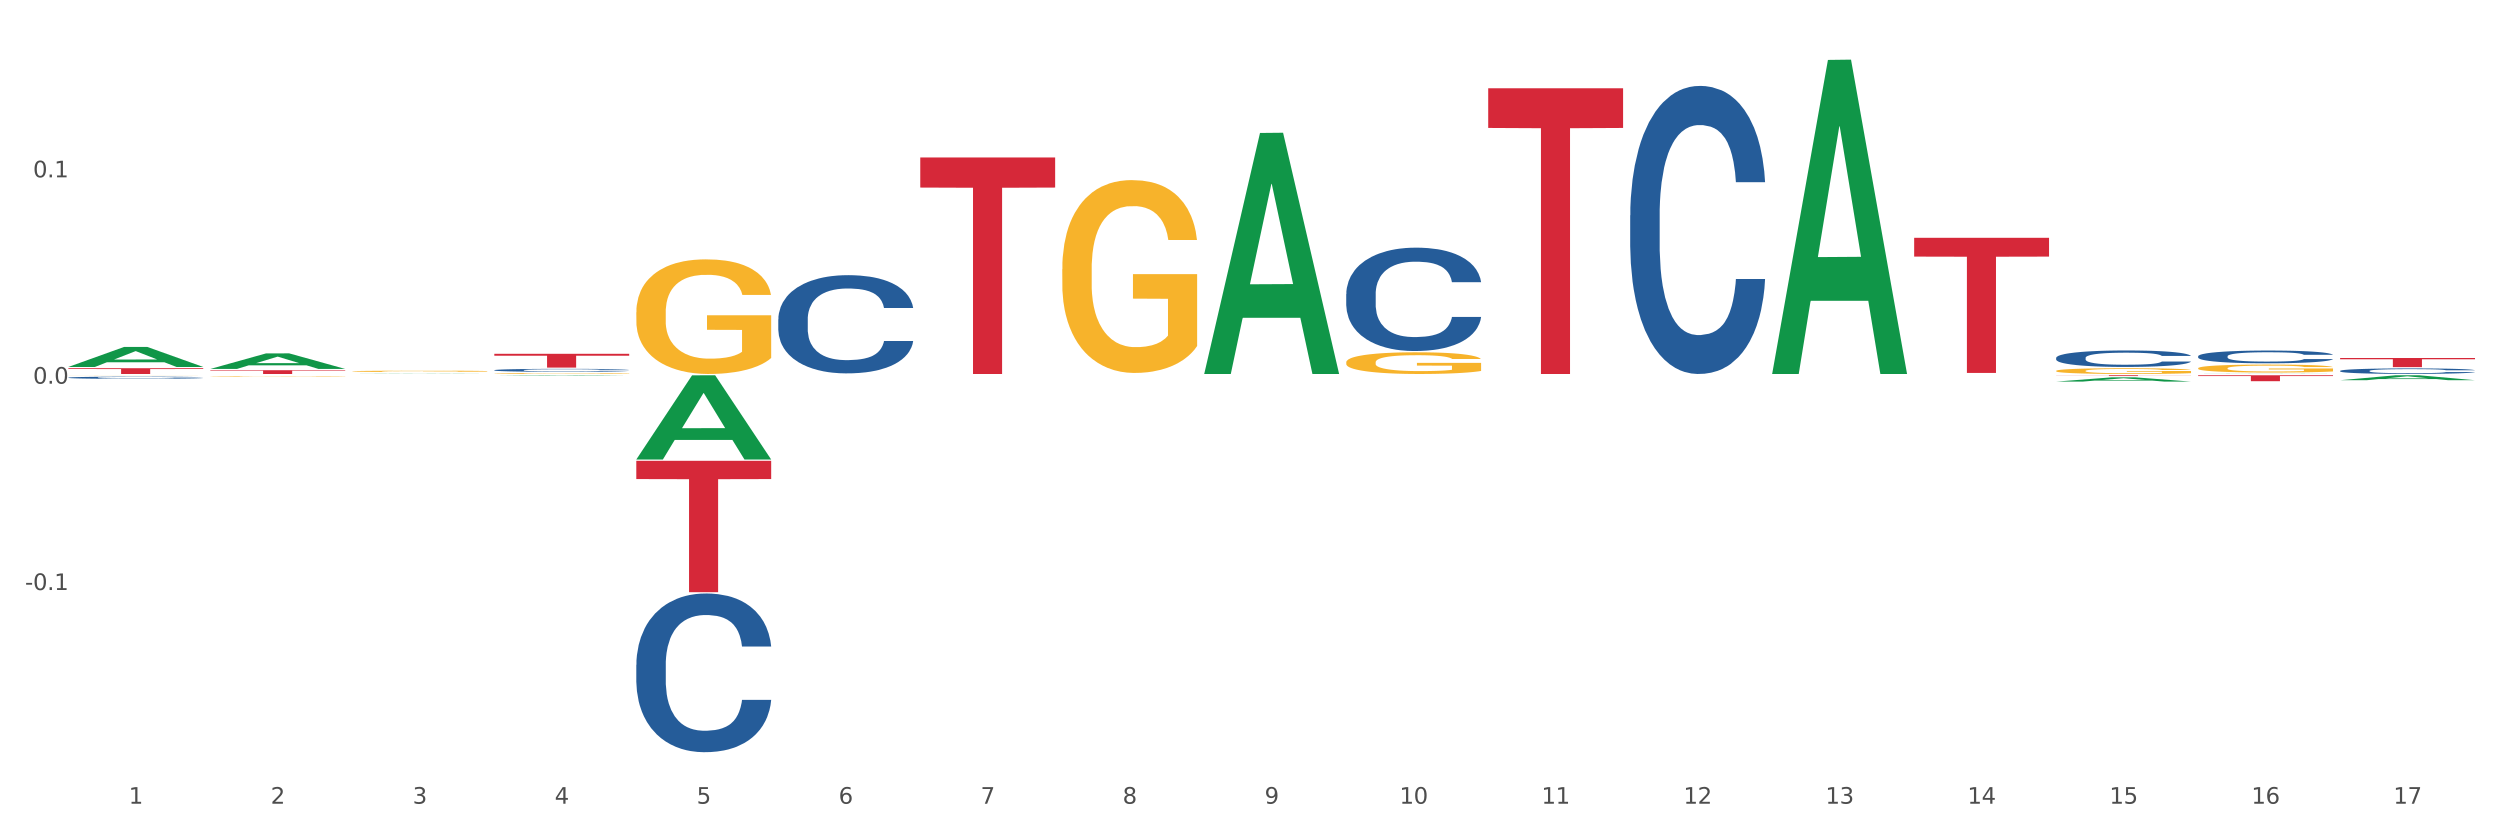
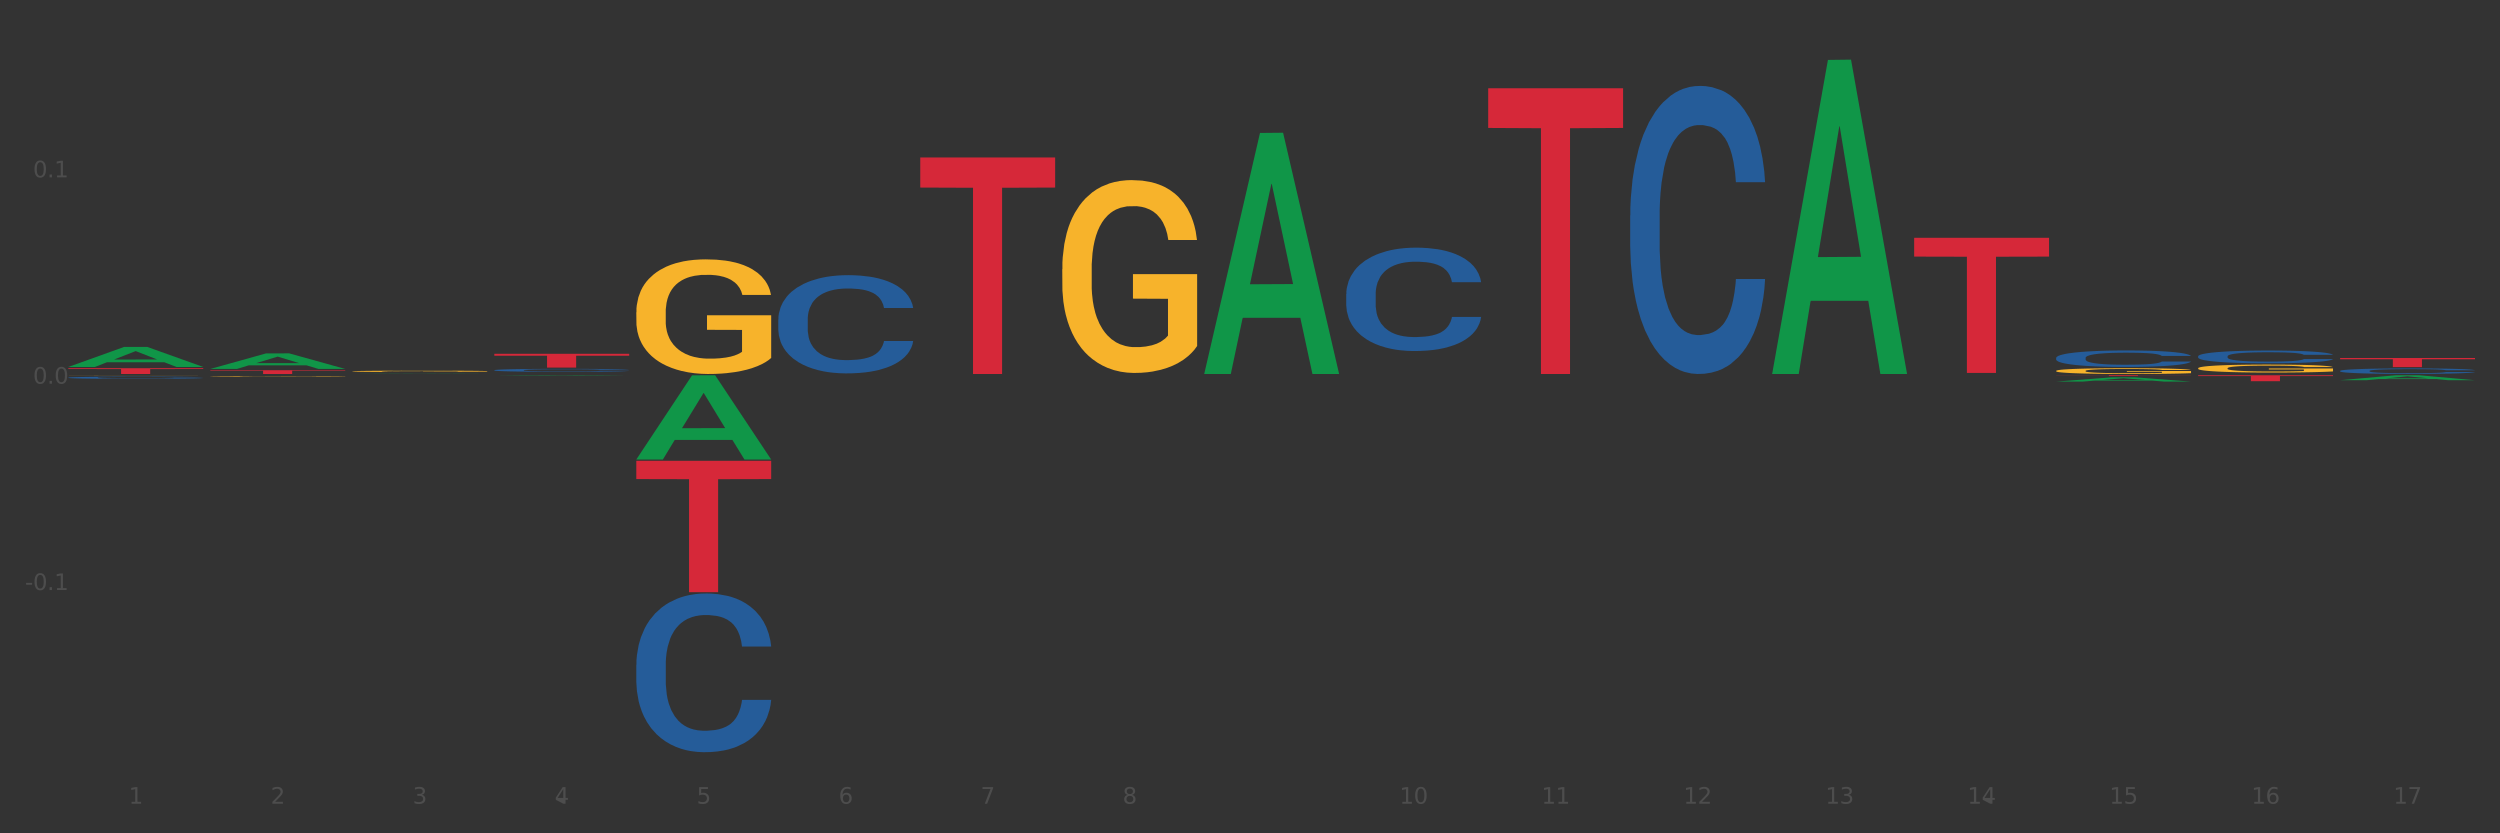
<svg xmlns="http://www.w3.org/2000/svg" xmlns:xlink="http://www.w3.org/1999/xlink" width="1080pt" height="360pt" viewBox="0 0 1080 360" version="1.1">
  <rect x="0" y="0" width="1080" height="360" fill="#333333" stroke="none" />
  <defs>
    <style type="text/css">*{stroke-linejoin: round; stroke-linecap: butt}</style>
  </defs>
  <g id="figure_1">
    <g id="patch_1">
-       <path d="M 0 360  L 1080 360  L 1080 0  L 0 0  z " style="fill: #ffffff; stroke: #ffffff; stroke-linejoin: miter" />
-     </g>
+       </g>
    <g id="axes_1">
      <g id="matplotlib.axis_1">
        <g id="xtick_1">
          <g id="text_1">
            <g style="fill: #4d4d4d" transform="translate(55.612 347.204) scale(0.096 -0.096)">
              <defs>
                <path id="DejaVuSans-31" d="M 794 531  L 1825 531  L 1825 4091  L 703 3866  L 703 4441  L 1819 4666  L 2450 4666  L 2450 531  L 3481 531  L 3481 0  L 794 0  L 794 531  z " transform="scale(0.016)" />
              </defs>
              <use xlink:href="#DejaVuSans-31" />
            </g>
          </g>
        </g>
        <g id="xtick_2">
          <g id="text_2">
            <g style="fill: #4d4d4d" transform="translate(116.949 347.204) scale(0.096 -0.096)">
              <defs>
                <path id="DejaVuSans-32" d="M 1228 531  L 3431 531  L 3431 0  L 469 0  L 469 531  Q 828 903 1448 1529  Q 2069 2156 2228 2338  Q 2531 2678 2651 2914  Q 2772 3150 2772 3378  Q 2772 3750 2511 3984  Q 2250 4219 1831 4219  Q 1534 4219 1204 4116  Q 875 4013 500 3803  L 500 4441  Q 881 4594 1212 4672  Q 1544 4750 1819 4750  Q 2544 4750 2975 4387  Q 3406 4025 3406 3419  Q 3406 3131 3298 2873  Q 3191 2616 2906 2266  Q 2828 2175 2409 1742  Q 1991 1309 1228 531  z " transform="scale(0.016)" />
              </defs>
              <use xlink:href="#DejaVuSans-32" />
            </g>
          </g>
        </g>
        <g id="xtick_3">
          <g id="text_3">
            <g style="fill: #4d4d4d" transform="translate(178.287 347.204) scale(0.096 -0.096)">
              <defs>
                <path id="DejaVuSans-33" d="M 2597 2516  Q 3050 2419 3304 2112  Q 3559 1806 3559 1356  Q 3559 666 3084 287  Q 2609 -91 1734 -91  Q 1441 -91 1130 -33  Q 819 25 488 141  L 488 750  Q 750 597 1062 519  Q 1375 441 1716 441  Q 2309 441 2620 675  Q 2931 909 2931 1356  Q 2931 1769 2642 2001  Q 2353 2234 1838 2234  L 1294 2234  L 1294 2753  L 1863 2753  Q 2328 2753 2575 2939  Q 2822 3125 2822 3475  Q 2822 3834 2567 4026  Q 2313 4219 1838 4219  Q 1578 4219 1281 4162  Q 984 4106 628 3988  L 628 4550  Q 988 4650 1302 4700  Q 1616 4750 1894 4750  Q 2613 4750 3031 4423  Q 3450 4097 3450 3541  Q 3450 3153 3228 2886  Q 3006 2619 2597 2516  z " transform="scale(0.016)" />
              </defs>
              <use xlink:href="#DejaVuSans-33" />
            </g>
          </g>
        </g>
        <g id="xtick_4">
          <g id="text_4">
            <g style="fill: #4d4d4d" transform="translate(239.624 347.204) scale(0.096 -0.096)">
              <defs>
-                 <path id="DejaVuSans-34" d="M 2419 4116  L 825 1625  L 2419 1625  L 2419 4116  z M 2253 4666  L 3047 4666  L 3047 1625  L 3713 1625  L 3713 1100  L 3047 1100  L 3047 0  L 2419 0  L 2419 1100  L 313 1100  L 313 1709  L 2253 4666  z " transform="scale(0.016)" />
+                 <path id="DejaVuSans-34" d="M 2419 4116  L 825 1625  L 2419 1625  L 2419 4116  z M 2253 4666  L 3047 4666  L 3047 1625  L 3713 1625  L 3713 1100  L 3047 1100  L 3047 0  L 2419 0  L 313 1100  L 313 1709  L 2253 4666  z " transform="scale(0.016)" />
              </defs>
              <use xlink:href="#DejaVuSans-34" />
            </g>
          </g>
        </g>
        <g id="xtick_5">
          <g id="text_5">
            <g style="fill: #4d4d4d" transform="translate(300.962 347.204) scale(0.096 -0.096)">
              <defs>
                <path id="DejaVuSans-35" d="M 691 4666  L 3169 4666  L 3169 4134  L 1269 4134  L 1269 2991  Q 1406 3038 1543 3061  Q 1681 3084 1819 3084  Q 2600 3084 3056 2656  Q 3513 2228 3513 1497  Q 3513 744 3044 326  Q 2575 -91 1722 -91  Q 1428 -91 1123 -41  Q 819 9 494 109  L 494 744  Q 775 591 1075 516  Q 1375 441 1709 441  Q 2250 441 2565 725  Q 2881 1009 2881 1497  Q 2881 1984 2565 2268  Q 2250 2553 1709 2553  Q 1456 2553 1204 2497  Q 953 2441 691 2322  L 691 4666  z " transform="scale(0.016)" />
              </defs>
              <use xlink:href="#DejaVuSans-35" />
            </g>
          </g>
        </g>
        <g id="xtick_6">
          <g id="text_6">
            <g style="fill: #4d4d4d" transform="translate(362.299 347.204) scale(0.096 -0.096)">
              <defs>
                <path id="DejaVuSans-36" d="M 2113 2584  Q 1688 2584 1439 2293  Q 1191 2003 1191 1497  Q 1191 994 1439 701  Q 1688 409 2113 409  Q 2538 409 2786 701  Q 3034 994 3034 1497  Q 3034 2003 2786 2293  Q 2538 2584 2113 2584  z M 3366 4563  L 3366 3988  Q 3128 4100 2886 4159  Q 2644 4219 2406 4219  Q 1781 4219 1451 3797  Q 1122 3375 1075 2522  Q 1259 2794 1537 2939  Q 1816 3084 2150 3084  Q 2853 3084 3261 2657  Q 3669 2231 3669 1497  Q 3669 778 3244 343  Q 2819 -91 2113 -91  Q 1303 -91 875 529  Q 447 1150 447 2328  Q 447 3434 972 4092  Q 1497 4750 2381 4750  Q 2619 4750 2861 4703  Q 3103 4656 3366 4563  z " transform="scale(0.016)" />
              </defs>
              <use xlink:href="#DejaVuSans-36" />
            </g>
          </g>
        </g>
        <g id="xtick_7">
          <g id="text_7">
            <g style="fill: #4d4d4d" transform="translate(423.636 347.204) scale(0.096 -0.096)">
              <defs>
                <path id="DejaVuSans-37" d="M 525 4666  L 3525 4666  L 3525 4397  L 1831 0  L 1172 0  L 2766 4134  L 525 4134  L 525 4666  z " transform="scale(0.016)" />
              </defs>
              <use xlink:href="#DejaVuSans-37" />
            </g>
          </g>
        </g>
        <g id="xtick_8">
          <g id="text_8">
            <g style="fill: #4d4d4d" transform="translate(484.974 347.204) scale(0.096 -0.096)">
              <defs>
                <path id="DejaVuSans-38" d="M 2034 2216  Q 1584 2216 1326 1975  Q 1069 1734 1069 1313  Q 1069 891 1326 650  Q 1584 409 2034 409  Q 2484 409 2743 651  Q 3003 894 3003 1313  Q 3003 1734 2745 1975  Q 2488 2216 2034 2216  z M 1403 2484  Q 997 2584 770 2862  Q 544 3141 544 3541  Q 544 4100 942 4425  Q 1341 4750 2034 4750  Q 2731 4750 3128 4425  Q 3525 4100 3525 3541  Q 3525 3141 3298 2862  Q 3072 2584 2669 2484  Q 3125 2378 3379 2068  Q 3634 1759 3634 1313  Q 3634 634 3220 271  Q 2806 -91 2034 -91  Q 1263 -91 848 271  Q 434 634 434 1313  Q 434 1759 690 2068  Q 947 2378 1403 2484  z M 1172 3481  Q 1172 3119 1398 2916  Q 1625 2713 2034 2713  Q 2441 2713 2670 2916  Q 2900 3119 2900 3481  Q 2900 3844 2670 4047  Q 2441 4250 2034 4250  Q 1625 4250 1398 4047  Q 1172 3844 1172 3481  z " transform="scale(0.016)" />
              </defs>
              <use xlink:href="#DejaVuSans-38" />
            </g>
          </g>
        </g>
        <g id="xtick_9">
          <g id="text_9">
            <g style="fill: #4d4d4d" transform="translate(546.311 347.204) scale(0.096 -0.096)">
              <defs>
-                 <path id="DejaVuSans-39" d="M 703 97  L 703 672  Q 941 559 1184 500  Q 1428 441 1663 441  Q 2288 441 2617 861  Q 2947 1281 2994 2138  Q 2813 1869 2534 1725  Q 2256 1581 1919 1581  Q 1219 1581 811 2004  Q 403 2428 403 3163  Q 403 3881 828 4315  Q 1253 4750 1959 4750  Q 2769 4750 3195 4129  Q 3622 3509 3622 2328  Q 3622 1225 3098 567  Q 2575 -91 1691 -91  Q 1453 -91 1209 -44  Q 966 3 703 97  z M 1959 2075  Q 2384 2075 2632 2365  Q 2881 2656 2881 3163  Q 2881 3666 2632 3958  Q 2384 4250 1959 4250  Q 1534 4250 1286 3958  Q 1038 3666 1038 3163  Q 1038 2656 1286 2365  Q 1534 2075 1959 2075  z " transform="scale(0.016)" />
-               </defs>
+                 </defs>
              <use xlink:href="#DejaVuSans-39" />
            </g>
          </g>
        </g>
        <g id="xtick_10">
          <g id="text_10">
            <g style="fill: #4d4d4d" transform="translate(604.595 347.204) scale(0.096 -0.096)">
              <defs>
                <path id="DejaVuSans-30" d="M 2034 4250  Q 1547 4250 1301 3770  Q 1056 3291 1056 2328  Q 1056 1369 1301 889  Q 1547 409 2034 409  Q 2525 409 2770 889  Q 3016 1369 3016 2328  Q 3016 3291 2770 3770  Q 2525 4250 2034 4250  z M 2034 4750  Q 2819 4750 3233 4129  Q 3647 3509 3647 2328  Q 3647 1150 3233 529  Q 2819 -91 2034 -91  Q 1250 -91 836 529  Q 422 1150 422 2328  Q 422 3509 836 4129  Q 1250 4750 2034 4750  z " transform="scale(0.016)" />
              </defs>
              <use xlink:href="#DejaVuSans-31" />
              <use xlink:href="#DejaVuSans-30" transform="translate(63.623 0)" />
            </g>
          </g>
        </g>
        <g id="xtick_11">
          <g id="text_11">
            <g style="fill: #4d4d4d" transform="translate(665.932 347.204) scale(0.096 -0.096)">
              <use xlink:href="#DejaVuSans-31" />
              <use xlink:href="#DejaVuSans-31" transform="translate(63.623 0)" />
            </g>
          </g>
        </g>
        <g id="xtick_12">
          <g id="text_12">
            <g style="fill: #4d4d4d" transform="translate(727.27 347.204) scale(0.096 -0.096)">
              <use xlink:href="#DejaVuSans-31" />
              <use xlink:href="#DejaVuSans-32" transform="translate(63.623 0)" />
            </g>
          </g>
        </g>
        <g id="xtick_13">
          <g id="text_13">
            <g style="fill: #4d4d4d" transform="translate(788.607 347.204) scale(0.096 -0.096)">
              <use xlink:href="#DejaVuSans-31" />
              <use xlink:href="#DejaVuSans-33" transform="translate(63.623 0)" />
            </g>
          </g>
        </g>
        <g id="xtick_14">
          <g id="text_14">
            <g style="fill: #4d4d4d" transform="translate(849.944 347.204) scale(0.096 -0.096)">
              <use xlink:href="#DejaVuSans-31" />
              <use xlink:href="#DejaVuSans-34" transform="translate(63.623 0)" />
            </g>
          </g>
        </g>
        <g id="xtick_15">
          <g id="text_15">
            <g style="fill: #4d4d4d" transform="translate(911.282 347.204) scale(0.096 -0.096)">
              <use xlink:href="#DejaVuSans-31" />
              <use xlink:href="#DejaVuSans-35" transform="translate(63.623 0)" />
            </g>
          </g>
        </g>
        <g id="xtick_16">
          <g id="text_16">
            <g style="fill: #4d4d4d" transform="translate(972.619 347.204) scale(0.096 -0.096)">
              <use xlink:href="#DejaVuSans-31" />
              <use xlink:href="#DejaVuSans-36" transform="translate(63.623 0)" />
            </g>
          </g>
        </g>
        <g id="xtick_17">
          <g id="text_17">
            <g style="fill: #4d4d4d" transform="translate(1033.957 347.204) scale(0.096 -0.096)">
              <use xlink:href="#DejaVuSans-31" />
              <use xlink:href="#DejaVuSans-37" transform="translate(63.623 0)" />
            </g>
          </g>
        </g>
        <g id="xtick_18" />
        <g id="xtick_19" />
        <g id="xtick_20" />
        <g id="xtick_21" />
        <g id="xtick_22" />
        <g id="xtick_23" />
        <g id="xtick_24" />
        <g id="xtick_25" />
        <g id="xtick_26" />
        <g id="xtick_27" />
        <g id="xtick_28" />
        <g id="xtick_29" />
        <g id="xtick_30" />
        <g id="xtick_31" />
        <g id="xtick_32" />
        <g id="xtick_33" />
      </g>
      <g id="matplotlib.axis_2">
        <g id="ytick_1">
          <g id="text_18">
            <g style="fill: #4d4d4d" transform="translate(10.8 254.892) scale(0.096 -0.096)">
              <defs>
                <path id="DejaVuSans-2d" d="M 313 2009  L 1997 2009  L 1997 1497  L 313 1497  L 313 2009  z " transform="scale(0.016)" />
                <path id="DejaVuSans-2e" d="M 684 794  L 1344 794  L 1344 0  L 684 0  L 684 794  z " transform="scale(0.016)" />
              </defs>
              <use xlink:href="#DejaVuSans-2d" />
              <use xlink:href="#DejaVuSans-30" transform="translate(36.084 0)" />
              <use xlink:href="#DejaVuSans-2e" transform="translate(99.707 0)" />
              <use xlink:href="#DejaVuSans-31" transform="translate(131.494 0)" />
            </g>
          </g>
        </g>
        <g id="ytick_2">
          <g id="text_19">
            <g style="fill: #4d4d4d" transform="translate(14.264 165.754) scale(0.096 -0.096)">
              <use xlink:href="#DejaVuSans-30" />
              <use xlink:href="#DejaVuSans-2e" transform="translate(63.623 0)" />
              <use xlink:href="#DejaVuSans-30" transform="translate(95.41 0)" />
            </g>
          </g>
        </g>
        <g id="ytick_3">
          <g id="text_20">
            <g style="fill: #4d4d4d" transform="translate(14.264 76.617) scale(0.096 -0.096)">
              <use xlink:href="#DejaVuSans-30" />
              <use xlink:href="#DejaVuSans-2e" transform="translate(63.623 0)" />
              <use xlink:href="#DejaVuSans-31" transform="translate(95.41 0)" />
            </g>
          </g>
        </g>
        <g id="ytick_4" />
        <g id="ytick_5" />
        <g id="ytick_6" />
        <g id="ytick_7" />
      </g>
      <g id="PolyCollection_1">
        <path d="M 29.53 158.514  L 29.591 158.506  L 53.62 149.871  L 63.592 149.863  L 87.801 158.531  L 76.267 158.531  L 71.041 156.512  L 46.231 156.512  L 46.051 156.545  L 41.004 158.531  L 29.53 158.531  L 29.53 158.514  L 49.355 155.308  L 67.917 155.3  L 58.726 151.71  L 58.606 151.694  L 58.486 151.718  L 49.294 155.3  L 49.355 155.308  L 29.53 158.514  z " clip-path="url(#p3b14bf51fa)" style="fill: #109648" />
        <path d="M 90.868 159.374  L 90.928 159.368  L 114.957 152.659  L 124.929 152.653  L 149.138 159.387  L 137.605 159.387  L 132.378 157.819  L 107.568 157.819  L 107.388 157.844  L 102.342 159.387  L 90.868 159.387  L 90.868 159.374  L 110.692 156.883  L 129.254 156.877  L 120.063 154.088  L 119.943 154.076  L 119.823 154.095  L 110.632 156.877  L 110.692 156.883  L 90.868 159.374  z " clip-path="url(#p3b14bf51fa)" style="fill: #109648" />
        <path d="M 152.205 161.368  L 152.265 161.368  L 176.295 161.256  L 186.267 161.256  L 210.476 161.369  L 198.942 161.369  L 193.716 161.342  L 168.906 161.342  L 168.725 161.343  L 163.679 161.369  L 152.205 161.369  L 152.205 161.368  L 172.029 161.327  L 190.592 161.327  L 181.401 161.28  L 181.281 161.28  L 181.16 161.28  L 171.969 161.327  L 172.029 161.327  L 152.205 161.368  z " clip-path="url(#p3b14bf51fa)" style="fill: #109648" />
        <path d="M 213.543 162.358  L 213.603 162.358  L 237.632 162.107  L 247.604 162.107  L 271.813 162.359  L 260.279 162.359  L 255.053 162.3  L 230.243 162.3  L 230.063 162.301  L 225.017 162.359  L 213.543 162.359  L 213.543 162.358  L 233.367 162.265  L 251.929 162.265  L 242.738 162.161  L 242.618 162.16  L 242.498 162.161  L 233.307 162.265  L 233.367 162.265  L 213.543 162.358  z " clip-path="url(#p3b14bf51fa)" style="fill: #109648" />
        <path d="M 274.88 198.456  L 274.94 198.422  L 298.969 162.141  L 308.941 162.107  L 333.151 198.525  L 321.617 198.525  L 316.391 190.045  L 291.58 190.045  L 291.4 190.181  L 286.354 198.525  L 274.88 198.525  L 274.88 198.456  L 294.704 184.984  L 313.267 184.949  L 304.076 169.869  L 303.955 169.801  L 303.835 169.904  L 294.644 184.949  L 294.704 184.984  L 274.88 198.456  z " clip-path="url(#p3b14bf51fa)" style="fill: #109648" />
        <path d="M 520.23 161.366  L 520.29 161.268  L 544.319 57.438  L 554.291 57.34  L 578.501 161.562  L 566.967 161.562  L 561.74 137.292  L 536.93 137.292  L 536.75 137.684  L 531.704 161.562  L 520.23 161.562  L 520.23 161.366  L 540.054 122.809  L 558.616 122.711  L 549.425 79.554  L 549.305 79.359  L 549.185 79.652  L 539.994 122.711  L 540.054 122.809  L 520.23 161.366  z " clip-path="url(#p3b14bf51fa)" style="fill: #109648" />
        <path d="M 765.58 161.307  L 765.64 161.179  L 789.669 25.887  L 799.641 25.759  L 823.85 161.562  L 812.316 161.562  L 807.09 129.938  L 782.28 129.938  L 782.1 130.448  L 777.054 161.562  L 765.58 161.562  L 765.58 161.307  L 785.404 111.066  L 803.966 110.939  L 794.775 54.705  L 794.655 54.45  L 794.535 54.833  L 785.344 110.939  L 785.404 111.066  L 765.58 161.307  z " clip-path="url(#p3b14bf51fa)" style="fill: #109648" />
        <path d="M 888.255 164.849  L 888.315 164.847  L 912.344 163.003  L 922.316 163.001  L 946.525 164.853  L 934.991 164.853  L 929.765 164.421  L 904.955 164.421  L 904.775 164.428  L 899.728 164.853  L 888.255 164.853  L 888.255 164.849  L 908.079 164.164  L 926.641 164.162  L 917.45 163.396  L 917.33 163.392  L 917.21 163.397  L 908.019 164.162  L 908.079 164.164  L 888.255 164.849  z " clip-path="url(#p3b14bf51fa)" style="fill: #109648" />
        <path d="M 213.543 152.84  L 271.813 152.84  L 271.813 153.667  L 248.892 153.673  L 248.892 158.793  L 236.326 158.793  L 236.326 153.673  L 213.543 153.667  L 213.543 152.846  L 213.543 152.84  z " clip-path="url(#p3b14bf51fa)" style="fill: #d62839" />
        <path d="M 29.53 159.076  L 87.801 159.076  L 87.801 159.422  L 64.879 159.424  L 64.879 161.562  L 52.314 161.562  L 52.314 159.424  L 29.53 159.422  L 29.53 159.078  L 29.53 159.076  z " clip-path="url(#p3b14bf51fa)" style="fill: #d62839" />
        <path d="M 1010.929 164.249  L 1010.99 164.247  L 1035.019 162.109  L 1044.991 162.107  L 1069.2 164.253  L 1057.666 164.253  L 1052.44 163.753  L 1027.63 163.753  L 1027.449 163.761  L 1022.403 164.253  L 1010.929 164.253  L 1010.929 164.249  L 1030.753 163.455  L 1049.316 163.453  L 1040.125 162.565  L 1040.005 162.561  L 1039.885 162.567  L 1030.693 163.453  L 1030.753 163.455  L 1010.929 164.249  z " clip-path="url(#p3b14bf51fa)" style="fill: #109648" />
        <path d="M 274.88 199.07  L 333.151 199.07  L 333.151 206.959  L 310.229 207.012  L 310.229 255.836  L 297.664 255.836  L 297.664 207.012  L 274.88 206.959  L 274.88 199.124  L 274.88 199.07  z " clip-path="url(#p3b14bf51fa)" style="fill: #d62839" />
        <path d="M 90.868 159.932  L 149.138 159.932  L 149.138 160.159  L 126.217 160.16  L 126.217 161.562  L 113.651 161.562  L 113.651 160.16  L 90.868 160.159  L 90.868 159.934  L 90.868 159.932  z " clip-path="url(#p3b14bf51fa)" style="fill: #d62839" />
-         <path d="M 949.592 161.562  L 949.652 161.562  L 973.681 161.488  L 983.653 161.488  L 1007.863 161.562  L 996.329 161.562  L 991.102 161.545  L 966.292 161.545  L 966.112 161.545  L 961.066 161.562  L 949.592 161.562  L 949.592 161.562  L 969.416 161.534  L 987.978 161.534  L 978.787 161.504  L 978.667 161.504  L 978.547 161.504  L 969.356 161.534  L 969.416 161.534  L 949.592 161.562  z " clip-path="url(#p3b14bf51fa)" style="fill: #109648" />
        <path d="M 888.255 162.107  L 946.525 162.107  L 946.525 162.156  L 923.604 162.156  L 923.604 162.456  L 911.038 162.456  L 911.038 162.156  L 888.255 162.156  L 888.255 162.108  L 888.255 162.107  z " clip-path="url(#p3b14bf51fa)" style="fill: #d62839" />
        <path d="M 949.592 162.107  L 1007.863 162.107  L 1007.863 162.466  L 984.941 162.468  L 984.941 164.686  L 972.376 164.686  L 972.376 162.468  L 949.592 162.466  L 949.592 162.11  L 949.592 162.107  z " clip-path="url(#p3b14bf51fa)" style="fill: #d62839" />
        <path d="M 949.592 159.085  L 949.661 159.082  L 949.661 158.969  L 949.798 158.871  L 950.486 158.634  L 951.518 158.439  L 952.275 158.335  L 953.032 158.25  L 953.926 158.165  L 955.027 158.076  L 957.022 157.947  L 958.26 157.881  L 959.774 157.811  L 962.526 157.71  L 964.521 157.654  L 966.585 157.606  L 969.956 157.55  L 972.157 157.524  L 974.496 157.505  L 977.317 157.493  L 979.45 157.49  L 984.128 157.499  L 988.118 157.528  L 990.044 157.55  L 992.521 157.587  L 993.828 157.613  L 995.961 157.663  L 998.162 157.729  L 999.676 157.786  L 1001.946 157.893  L 1003.666 158.001  L 1005.248 158.133  L 1006.074 158.224  L 1006.693 158.31  L 1007.243 158.407  L 1007.794 158.562  L 995.41 158.562  L 994.929 158.451  L 994.172 158.347  L 993.071 158.247  L 992.108 158.183  L 990.457 158.105  L 988.944 158.054  L 987.361 158.016  L 985.435 157.985  L 983.921 157.969  L 981.789 157.956  L 977.592 157.96  L 974.771 157.985  L 972.845 158.016  L 971.607 158.045  L 970.506 158.076  L 969.268 158.12  L 967.823 158.187  L 966.791 158.247  L 965.759 158.322  L 964.934 158.398  L 964.177 158.486  L 963.558 158.581  L 963.076 158.679  L 962.663 158.798  L 962.319 158.997  L 962.319 159.429  L 962.457 159.527  L 962.801 159.656  L 963.214 159.754  L 963.902 159.87  L 964.521 159.949  L 965.69 160.063  L 966.997 160.157  L 968.029 160.217  L 969.061 160.268  L 970.85 160.337  L 972.845 160.394  L 974.565 160.429  L 976.904 160.46  L 978.486 160.473  L 979.862 160.479  L 983.233 160.479  L 985.641 160.47  L 988.324 160.448  L 990.388 160.419  L 992.108 160.384  L 994.034 160.328  L 995.273 160.274  L 995.273 159.615  L 980.138 159.612  L 980.138 159.174  L 1007.863 159.174  L 1007.863 160.46  L 1006.693 160.526  L 1005.386 160.586  L 1004.01 160.64  L 1001.946 160.706  L 999.469 160.769  L 997.268 160.813  L 994.929 160.851  L 992.177 160.886  L 988.6 160.917  L 986.398 160.93  L 983.646 160.939  L 980.413 160.943  L 977.592 160.936  L 974.84 160.921  L 971.951 160.892  L 969.13 160.851  L 966.997 160.81  L 964.865 160.76  L 962.595 160.693  L 960.806 160.63  L 959.43 160.574  L 957.916 160.501  L 956.265 160.407  L 955.027 160.321  L 953.926 160.233  L 952.757 160.12  L 951.931 160.022  L 951.106 159.899  L 950.624 159.807  L 950.074 159.666  L 949.661 159.467  L 949.592 159.085  z " clip-path="url(#p3b14bf51fa)" style="fill: #f7b32b" />
        <path d="M 888.255 160.219  L 888.323 160.216  L 888.323 160.134  L 888.461 160.064  L 889.149 159.893  L 890.181 159.751  L 890.938 159.676  L 891.694 159.614  L 892.589 159.553  L 893.689 159.489  L 895.685 159.395  L 896.923 159.348  L 898.436 159.297  L 901.188 159.224  L 903.183 159.183  L 905.247 159.149  L 908.618 159.108  L 910.82 159.09  L 913.159 159.076  L 915.98 159.067  L 918.112 159.065  L 922.79 159.072  L 926.781 159.092  L 928.707 159.108  L 931.184 159.135  L 932.491 159.154  L 934.623 159.19  L 936.825 159.238  L 938.338 159.279  L 940.609 159.357  L 942.329 159.434  L 943.911 159.53  L 944.736 159.596  L 945.356 159.658  L 945.906 159.728  L 946.456 159.84  L 934.073 159.84  L 933.591 159.76  L 932.835 159.685  L 931.734 159.612  L 930.771 159.566  L 929.12 159.509  L 927.606 159.473  L 926.024 159.446  L 924.098 159.423  L 922.584 159.411  L 920.451 159.402  L 916.255 159.405  L 913.434 159.423  L 911.508 159.446  L 910.269 159.466  L 909.169 159.489  L 907.93 159.521  L 906.486 159.569  L 905.454 159.612  L 904.422 159.667  L 903.596 159.722  L 902.839 159.785  L 902.22 159.854  L 901.739 159.924  L 901.326 160.011  L 900.982 160.155  L 900.982 160.467  L 901.12 160.538  L 901.463 160.631  L 901.876 160.702  L 902.564 160.786  L 903.183 160.843  L 904.353 160.926  L 905.66 160.994  L 906.692 161.037  L 907.724 161.074  L 909.513 161.124  L 911.508 161.165  L 913.228 161.19  L 915.567 161.213  L 917.149 161.222  L 918.525 161.227  L 921.896 161.227  L 924.304 161.22  L 926.987 161.204  L 929.051 161.183  L 930.771 161.158  L 932.697 161.117  L 933.935 161.078  L 933.935 160.602  L 918.8 160.599  L 918.8 160.282  L 946.525 160.282  L 946.525 161.213  L 945.356 161.261  L 944.048 161.304  L 942.673 161.343  L 940.609 161.391  L 938.132 161.436  L 935.93 161.468  L 933.591 161.496  L 930.84 161.521  L 927.262 161.544  L 925.061 161.553  L 922.309 161.56  L 919.075 161.562  L 916.255 161.557  L 913.503 161.546  L 910.613 161.525  L 907.793 161.496  L 905.66 161.466  L 903.527 161.43  L 901.257 161.382  L 899.468 161.336  L 898.092 161.295  L 896.579 161.243  L 894.928 161.174  L 893.689 161.113  L 892.589 161.049  L 891.419 160.967  L 890.594 160.896  L 889.768 160.807  L 889.287 160.741  L 888.736 160.638  L 888.323 160.495  L 888.255 160.219  z " clip-path="url(#p3b14bf51fa)" style="fill: #f7b32b" />
        <path d="M 642.905 38.118  L 701.175 38.118  L 701.175 55.273  L 678.254 55.388  L 678.254 161.562  L 665.688 161.562  L 665.688 55.388  L 642.905 55.273  L 642.905 38.234  L 642.905 38.118  z " clip-path="url(#p3b14bf51fa)" style="fill: #d62839" />
        <path d="M 1010.929 154.664  L 1069.2 154.664  L 1069.2 155.212  L 1046.278 155.215  L 1046.278 158.605  L 1033.713 158.605  L 1033.713 155.215  L 1010.929 155.212  L 1010.929 154.668  L 1010.929 154.664  z " clip-path="url(#p3b14bf51fa)" style="fill: #d62839" />
-         <path d="M 581.567 156.52  L 581.636 156.512  L 581.636 156.204  L 581.774 155.938  L 582.462 155.296  L 583.494 154.765  L 584.25 154.483  L 585.007 154.252  L 585.902 154.021  L 587.002 153.781  L 588.997 153.43  L 590.236 153.25  L 591.749 153.062  L 594.501 152.788  L 596.496 152.634  L 598.56 152.506  L 601.931 152.352  L 604.133 152.283  L 606.472 152.232  L 609.292 152.198  L 611.425 152.189  L 616.103 152.215  L 620.093 152.292  L 622.02 152.352  L 624.496 152.454  L 625.803 152.523  L 627.936 152.66  L 630.138 152.84  L 631.651 152.994  L 633.921 153.285  L 635.641 153.576  L 637.224 153.935  L 638.049 154.183  L 638.668 154.415  L 639.219 154.68  L 639.769 155.099  L 627.386 155.099  L 626.904 154.8  L 626.147 154.517  L 625.047 154.243  L 624.084 154.072  L 622.432 153.858  L 620.919 153.721  L 619.337 153.619  L 617.41 153.533  L 615.897 153.49  L 613.764 153.456  L 609.568 153.464  L 606.747 153.533  L 604.821 153.619  L 603.582 153.696  L 602.482 153.781  L 601.243 153.901  L 599.798 154.081  L 598.767 154.243  L 597.735 154.449  L 596.909 154.654  L 596.152 154.894  L 595.533 155.151  L 595.052 155.416  L 594.639 155.741  L 594.295 156.281  L 594.295 157.453  L 594.432 157.719  L 594.776 158.07  L 595.189 158.335  L 595.877 158.652  L 596.496 158.866  L 597.666 159.174  L 598.973 159.43  L 600.005 159.593  L 601.037 159.73  L 602.825 159.918  L 604.821 160.072  L 606.541 160.167  L 608.88 160.252  L 610.462 160.286  L 611.838 160.304  L 615.209 160.304  L 617.617 160.278  L 620.3 160.218  L 622.364 160.141  L 624.084 160.047  L 626.01 159.893  L 627.248 159.747  L 627.248 157.958  L 612.113 157.95  L 612.113 156.76  L 639.838 156.76  L 639.838 160.252  L 638.668 160.432  L 637.361 160.595  L 635.985 160.74  L 633.921 160.92  L 631.445 161.091  L 629.243 161.211  L 626.904 161.314  L 624.152 161.408  L 620.575 161.493  L 618.373 161.528  L 615.622 161.553  L 612.388 161.562  L 609.568 161.545  L 606.816 161.502  L 603.926 161.425  L 601.106 161.314  L 598.973 161.202  L 596.84 161.065  L 594.57 160.886  L 592.781 160.714  L 591.405 160.56  L 589.892 160.363  L 588.241 160.107  L 587.002 159.876  L 585.902 159.636  L 584.732 159.328  L 583.906 159.062  L 583.081 158.729  L 582.599 158.48  L 582.049 158.095  L 581.636 157.556  L 581.567 156.52  z " clip-path="url(#p3b14bf51fa)" style="fill: #f7b32b" />
        <path d="M 826.917 102.743  L 885.188 102.743  L 885.188 110.853  L 862.266 110.908  L 862.266 161.106  L 849.701 161.106  L 849.701 110.908  L 826.917 110.853  L 826.917 102.798  L 826.917 102.743  z " clip-path="url(#p3b14bf51fa)" style="fill: #d62839" />
        <path d="M 397.555 68.029  L 455.826 68.029  L 455.826 81.027  L 432.904 81.115  L 432.904 161.562  L 420.339 161.562  L 420.339 81.115  L 397.555 81.027  L 397.555 68.116  L 397.555 68.029  z " clip-path="url(#p3b14bf51fa)" style="fill: #d62839" />
        <path d="M 90.868 162.593  L 90.937 162.593  L 90.937 162.584  L 91.074 162.577  L 91.762 162.559  L 92.794 162.545  L 93.551 162.537  L 94.308 162.53  L 95.202 162.524  L 96.303 162.517  L 98.298 162.508  L 99.536 162.503  L 101.05 162.498  L 103.802 162.49  L 105.797 162.486  L 107.861 162.482  L 111.232 162.478  L 113.433 162.476  L 115.772 162.475  L 118.593 162.474  L 120.726 162.473  L 125.404 162.474  L 129.394 162.476  L 131.32 162.478  L 133.797 162.481  L 135.104 162.483  L 137.237 162.486  L 139.438 162.491  L 140.952 162.496  L 143.222 162.504  L 144.942 162.512  L 146.524 162.522  L 147.35 162.529  L 147.969 162.535  L 148.519 162.542  L 149.07 162.554  L 136.686 162.554  L 136.205 162.546  L 135.448 162.538  L 134.347 162.53  L 133.384 162.525  L 131.733 162.52  L 130.219 162.516  L 128.637 162.513  L 126.711 162.511  L 125.197 162.509  L 123.065 162.508  L 118.868 162.509  L 116.047 162.511  L 114.121 162.513  L 112.883 162.515  L 111.782 162.517  L 110.544 162.521  L 109.099 162.526  L 108.067 162.53  L 107.035 162.536  L 106.21 162.542  L 105.453 162.548  L 104.834 162.555  L 104.352 162.563  L 103.939 162.572  L 103.595 162.587  L 103.595 162.619  L 103.733 162.626  L 104.077 162.636  L 104.49 162.643  L 105.178 162.652  L 105.797 162.658  L 106.966 162.666  L 108.273 162.674  L 109.305 162.678  L 110.337 162.682  L 112.126 162.687  L 114.121 162.691  L 115.841 162.694  L 118.18 162.696  L 119.762 162.697  L 121.138 162.698  L 124.509 162.698  L 126.917 162.697  L 129.6 162.695  L 131.664 162.693  L 133.384 162.691  L 135.31 162.686  L 136.549 162.682  L 136.549 162.633  L 121.414 162.633  L 121.414 162.6  L 149.138 162.6  L 149.138 162.696  L 147.969 162.701  L 146.662 162.706  L 145.286 162.71  L 143.222 162.715  L 140.745 162.719  L 138.544 162.723  L 136.205 162.726  L 133.453 162.728  L 129.875 162.731  L 127.674 162.732  L 124.922 162.732  L 121.689 162.732  L 118.868 162.732  L 116.116 162.731  L 113.227 162.729  L 110.406 162.726  L 108.273 162.723  L 106.141 162.719  L 103.87 162.714  L 102.082 162.709  L 100.706 162.705  L 99.192 162.699  L 97.541 162.692  L 96.303 162.686  L 95.202 162.679  L 94.033 162.671  L 93.207 162.663  L 92.381 162.654  L 91.9 162.647  L 91.35 162.637  L 90.937 162.622  L 90.868 162.593  z " clip-path="url(#p3b14bf51fa)" style="fill: #f7b32b" />
        <path d="M 152.205 160.4  L 152.274 160.399  L 152.274 160.38  L 152.412 160.364  L 153.1 160.325  L 154.132 160.292  L 154.888 160.275  L 155.645 160.26  L 156.54 160.246  L 157.64 160.231  L 159.635 160.21  L 160.874 160.199  L 162.387 160.187  L 165.139 160.17  L 167.134 160.161  L 169.198 160.153  L 172.569 160.143  L 174.771 160.139  L 177.11 160.136  L 179.93 160.134  L 182.063 160.133  L 186.741 160.135  L 190.731 160.14  L 192.658 160.143  L 195.134 160.15  L 196.441 160.154  L 198.574 160.162  L 200.776 160.173  L 202.289 160.183  L 204.559 160.201  L 206.279 160.219  L 207.862 160.241  L 208.687 160.256  L 209.306 160.27  L 209.857 160.287  L 210.407 160.312  L 198.024 160.312  L 197.542 160.294  L 196.785 160.277  L 195.685 160.26  L 194.722 160.249  L 193.07 160.236  L 191.557 160.228  L 189.975 160.221  L 188.048 160.216  L 186.535 160.213  L 184.402 160.211  L 180.206 160.212  L 177.385 160.216  L 175.459 160.221  L 174.22 160.226  L 173.119 160.231  L 171.881 160.239  L 170.436 160.25  L 169.404 160.26  L 168.373 160.272  L 167.547 160.285  L 166.79 160.3  L 166.171 160.316  L 165.689 160.332  L 165.277 160.352  L 164.933 160.385  L 164.933 160.457  L 165.07 160.474  L 165.414 160.495  L 165.827 160.512  L 166.515 160.531  L 167.134 160.544  L 168.304 160.563  L 169.611 160.579  L 170.643 160.589  L 171.675 160.598  L 173.463 160.609  L 175.459 160.619  L 177.178 160.624  L 179.518 160.63  L 181.1 160.632  L 182.476 160.633  L 185.847 160.633  L 188.255 160.631  L 190.938 160.628  L 193.002 160.623  L 194.722 160.617  L 196.648 160.608  L 197.886 160.599  L 197.886 160.488  L 182.751 160.488  L 182.751 160.415  L 210.476 160.415  L 210.476 160.63  L 209.306 160.641  L 207.999 160.651  L 206.623 160.66  L 204.559 160.671  L 202.083 160.681  L 199.881 160.689  L 197.542 160.695  L 194.79 160.701  L 191.213 160.706  L 189.011 160.708  L 186.26 160.71  L 183.026 160.71  L 180.206 160.709  L 177.454 160.707  L 174.564 160.702  L 171.744 160.695  L 169.611 160.688  L 167.478 160.68  L 165.208 160.669  L 163.419 160.658  L 162.043 160.649  L 160.53 160.637  L 158.879 160.621  L 157.64 160.607  L 156.54 160.592  L 155.37 160.573  L 154.544 160.556  L 153.719 160.536  L 153.237 160.521  L 152.687 160.497  L 152.274 160.464  L 152.205 160.4  z " clip-path="url(#p3b14bf51fa)" style="fill: #f7b32b" />
        <path d="M 29.53 163.14  L 29.599 163.139  L 29.599 163.115  L 29.806 163.081  L 30.564 163.02  L 31.528 162.974  L 33.181 162.919  L 34.076 162.896  L 35.247 162.871  L 37.658 162.83  L 40.413 162.795  L 42.342 162.775  L 43.788 162.763  L 47.025 162.741  L 48.885 162.732  L 50.814 162.724  L 52.467 162.719  L 55.222 162.712  L 57.426 162.71  L 59.974 162.709  L 62.11 162.71  L 64.934 162.713  L 69.066 162.724  L 70.651 162.73  L 72.786 162.74  L 74.99 162.754  L 76.781 162.768  L 78.847 162.789  L 80.982 162.815  L 83.048 162.848  L 84.495 162.879  L 85.666 162.911  L 86.699 162.951  L 87.457 162.994  L 87.801 163.03  L 75.196 163.03  L 74.852 162.997  L 74.163 162.962  L 73.474 162.939  L 72.717 162.919  L 71.546 162.897  L 70.513 162.883  L 68.791 162.867  L 67.207 162.856  L 65.898 162.85  L 64.314 162.845  L 60.939 162.839  L 58.528 162.839  L 57.013 162.841  L 55.153 162.846  L 53.569 162.852  L 51.709 162.862  L 50.263 162.874  L 48.816 162.889  L 47.99 162.899  L 46.75 162.918  L 45.923 162.934  L 44.821 162.961  L 44.201 162.981  L 43.099 163.031  L 42.617 163.067  L 42.411 163.093  L 42.273 163.121  L 42.273 163.258  L 42.686 163.319  L 43.031 163.345  L 43.582 163.375  L 44.615 163.414  L 46.13 163.451  L 47.714 163.478  L 49.023 163.495  L 50.263 163.507  L 51.502 163.517  L 53.018 163.526  L 54.258 163.531  L 56.117 163.536  L 58.321 163.539  L 60.043 163.539  L 63.556 163.535  L 65.14 163.53  L 66.656 163.524  L 68.309 163.514  L 69.617 163.504  L 70.375 163.496  L 71.615 163.479  L 72.579 163.462  L 73.406 163.442  L 73.957 163.424  L 74.577 163.398  L 75.059 163.368  L 75.196 163.352  L 87.801 163.352  L 87.526 163.384  L 87.043 163.414  L 86.079 163.456  L 85.321 163.479  L 84.151 163.508  L 82.911 163.533  L 81.189 163.56  L 79.605 163.58  L 77.952 163.598  L 76.161 163.613  L 72.923 163.635  L 71.753 163.641  L 69.273 163.652  L 67.344 163.658  L 64.52 163.664  L 61.628 163.668  L 58.597 163.669  L 55.911 163.667  L 52.949 163.662  L 51.089 163.656  L 49.023 163.648  L 46.612 163.636  L 44.339 163.621  L 42.204 163.604  L 40.207 163.584  L 38.347 163.561  L 35.936 163.523  L 34.145 163.486  L 32.837 163.452  L 31.941 163.423  L 31.046 163.386  L 30.564 163.361  L 29.806 163.3  L 29.53 163.243  L 29.53 163.14  z " clip-path="url(#p3b14bf51fa)" style="fill: #255c99" />
        <path d="M 274.88 134.926  L 274.949 134.881  L 274.949 133.253  L 275.087 131.851  L 275.775 128.46  L 276.807 125.656  L 277.563 124.164  L 278.32 122.943  L 279.214 121.722  L 280.315 120.455  L 282.31 118.601  L 283.549 117.652  L 285.062 116.657  L 287.814 115.21  L 289.809 114.396  L 291.873 113.717  L 295.244 112.903  L 297.445 112.542  L 299.785 112.27  L 302.605 112.089  L 304.738 112.044  L 309.416 112.18  L 313.406 112.587  L 315.333 112.903  L 317.809 113.446  L 319.116 113.808  L 321.249 114.531  L 323.451 115.481  L 324.964 116.295  L 327.234 117.833  L 328.954 119.37  L 330.537 121.269  L 331.362 122.581  L 331.981 123.802  L 332.532 125.204  L 333.082 127.42  L 320.699 127.42  L 320.217 125.837  L 319.46 124.344  L 318.36 122.897  L 317.396 121.993  L 315.745 120.862  L 314.232 120.139  L 312.649 119.596  L 310.723 119.144  L 309.21 118.918  L 307.077 118.737  L 302.88 118.782  L 300.06 119.144  L 298.133 119.596  L 296.895 120.003  L 295.794 120.455  L 294.556 121.089  L 293.111 122.038  L 292.079 122.897  L 291.047 123.983  L 290.222 125.068  L 289.465 126.334  L 288.846 127.691  L 288.364 129.093  L 287.952 130.811  L 287.608 133.66  L 287.608 139.855  L 287.745 141.257  L 288.089 143.111  L 288.502 144.513  L 289.19 146.187  L 289.809 147.317  L 290.979 148.945  L 292.286 150.302  L 293.318 151.161  L 294.35 151.884  L 296.138 152.879  L 298.133 153.693  L 299.853 154.191  L 302.192 154.643  L 303.775 154.824  L 305.151 154.914  L 308.522 154.914  L 310.93 154.779  L 313.613 154.462  L 315.677 154.055  L 317.396 153.558  L 319.323 152.744  L 320.561 151.975  L 320.561 142.524  L 305.426 142.478  L 305.426 136.193  L 333.151 136.193  L 333.151 154.643  L 331.981 155.593  L 330.674 156.452  L 329.298 157.221  L 327.234 158.17  L 324.758 159.075  L 322.556 159.708  L 320.217 160.25  L 317.465 160.748  L 313.888 161.2  L 311.686 161.381  L 308.934 161.517  L 305.701 161.562  L 302.88 161.471  L 300.129 161.245  L 297.239 160.838  L 294.418 160.25  L 292.286 159.663  L 290.153 158.939  L 287.883 157.989  L 286.094 157.085  L 284.718 156.271  L 283.205 155.231  L 281.553 153.874  L 280.315 152.653  L 279.214 151.387  L 278.045 149.759  L 277.219 148.357  L 276.394 146.593  L 275.912 145.282  L 275.362 143.247  L 274.949 140.398  L 274.88 134.926  z " clip-path="url(#p3b14bf51fa)" style="fill: #f7b32b" />
        <path d="M 458.893 116.3  L 458.961 116.224  L 458.961 113.485  L 459.099 111.126  L 459.787 105.42  L 460.819 100.702  L 461.576 98.192  L 462.332 96.137  L 463.227 94.083  L 464.327 91.952  L 466.323 88.833  L 467.561 87.235  L 469.074 85.561  L 471.826 83.126  L 473.821 81.757  L 475.885 80.616  L 479.256 79.246  L 481.458 78.637  L 483.797 78.181  L 486.617 77.876  L 488.75 77.8  L 493.428 78.029  L 497.419 78.713  L 499.345 79.246  L 501.821 80.159  L 503.129 80.768  L 505.261 81.985  L 507.463 83.583  L 508.976 84.952  L 511.247 87.539  L 512.967 90.126  L 514.549 93.322  L 515.374 95.529  L 515.994 97.583  L 516.544 99.942  L 517.094 103.67  L 504.711 103.67  L 504.229 101.007  L 503.473 98.496  L 502.372 96.061  L 501.409 94.539  L 499.758 92.637  L 498.244 91.42  L 496.662 90.507  L 494.735 89.746  L 493.222 89.366  L 491.089 89.061  L 486.893 89.137  L 484.072 89.746  L 482.146 90.507  L 480.907 91.192  L 479.807 91.952  L 478.568 93.018  L 477.124 94.615  L 476.092 96.061  L 475.06 97.887  L 474.234 99.713  L 473.477 101.844  L 472.858 104.126  L 472.377 106.485  L 471.964 109.376  L 471.62 114.17  L 471.62 124.594  L 471.757 126.952  L 472.101 130.072  L 472.514 132.431  L 473.202 135.246  L 473.821 137.148  L 474.991 139.887  L 476.298 142.17  L 477.33 143.615  L 478.362 144.833  L 480.151 146.507  L 482.146 147.876  L 483.866 148.713  L 486.205 149.474  L 487.787 149.778  L 489.163 149.93  L 492.534 149.93  L 494.942 149.702  L 497.625 149.17  L 499.689 148.485  L 501.409 147.648  L 503.335 146.278  L 504.573 144.985  L 504.573 129.083  L 489.438 129.007  L 489.438 118.431  L 517.163 118.431  L 517.163 149.474  L 515.994 151.072  L 514.686 152.517  L 513.31 153.811  L 511.247 155.409  L 508.77 156.93  L 506.568 157.996  L 504.229 158.909  L 501.478 159.746  L 497.9 160.507  L 495.699 160.811  L 492.947 161.039  L 489.713 161.115  L 486.893 160.963  L 484.141 160.583  L 481.251 159.898  L 478.431 158.909  L 476.298 157.92  L 474.165 156.702  L 471.895 155.104  L 470.106 153.583  L 468.73 152.213  L 467.217 150.463  L 465.566 148.181  L 464.327 146.126  L 463.227 143.996  L 462.057 141.257  L 461.232 138.898  L 460.406 135.931  L 459.924 133.724  L 459.374 130.3  L 458.961 125.507  L 458.893 116.3  z " clip-path="url(#p3b14bf51fa)" style="fill: #f7b32b" />
        <path d="M 29.53 162.133  L 29.599 162.133  L 29.599 162.131  L 29.737 162.13  L 30.425 162.126  L 31.457 162.123  L 32.214 162.121  L 32.97 162.12  L 33.865 162.118  L 34.965 162.117  L 36.961 162.115  L 38.199 162.114  L 39.712 162.112  L 42.464 162.111  L 44.459 162.11  L 46.523 162.109  L 49.894 162.108  L 52.096 162.108  L 54.435 162.107  L 57.255 162.107  L 59.388 162.107  L 64.066 162.107  L 68.056 162.108  L 69.983 162.108  L 72.459 162.109  L 73.767 162.109  L 75.899 162.11  L 78.101 162.111  L 79.614 162.112  L 81.885 162.114  L 83.604 162.116  L 85.187 162.118  L 86.012 162.119  L 86.632 162.121  L 87.182 162.122  L 87.732 162.125  L 75.349 162.125  L 74.867 162.123  L 74.111 162.121  L 73.01 162.12  L 72.047 162.119  L 70.396 162.117  L 68.882 162.116  L 67.3 162.116  L 65.373 162.115  L 63.86 162.115  L 61.727 162.115  L 57.531 162.115  L 54.71 162.115  L 52.784 162.116  L 51.545 162.116  L 50.445 162.117  L 49.206 162.118  L 47.762 162.119  L 46.73 162.12  L 45.698 162.121  L 44.872 162.122  L 44.115 162.123  L 43.496 162.125  L 43.015 162.127  L 42.602 162.129  L 42.258 162.132  L 42.258 162.139  L 42.395 162.14  L 42.739 162.143  L 43.152 162.144  L 43.84 162.146  L 44.459 162.147  L 45.629 162.149  L 46.936 162.151  L 47.968 162.152  L 49 162.152  L 50.789 162.154  L 52.784 162.155  L 54.504 162.155  L 56.843 162.156  L 58.425 162.156  L 59.801 162.156  L 63.172 162.156  L 65.58 162.156  L 68.263 162.155  L 70.327 162.155  L 72.047 162.154  L 73.973 162.153  L 75.211 162.153  L 75.211 162.142  L 60.076 162.142  L 60.076 162.135  L 87.801 162.135  L 87.801 162.156  L 86.632 162.157  L 85.324 162.158  L 83.948 162.159  L 81.885 162.16  L 79.408 162.161  L 77.206 162.161  L 74.867 162.162  L 72.115 162.163  L 68.538 162.163  L 66.337 162.163  L 63.585 162.163  L 60.351 162.163  L 57.531 162.163  L 54.779 162.163  L 51.889 162.163  L 49.069 162.162  L 46.936 162.161  L 44.803 162.161  L 42.533 162.159  L 40.744 162.158  L 39.368 162.157  L 37.855 162.156  L 36.204 162.155  L 34.965 162.153  L 33.865 162.152  L 32.695 162.15  L 31.87 162.148  L 31.044 162.146  L 30.562 162.145  L 30.012 162.143  L 29.599 162.139  L 29.53 162.133  z " clip-path="url(#p3b14bf51fa)" style="fill: #f7b32b" />
-         <path d="M 213.543 161.35  L 213.612 161.35  L 213.612 161.337  L 213.749 161.326  L 214.437 161.299  L 215.469 161.276  L 216.226 161.264  L 216.983 161.255  L 217.877 161.245  L 218.978 161.235  L 220.973 161.22  L 222.211 161.213  L 223.725 161.205  L 226.477 161.193  L 228.472 161.187  L 230.536 161.181  L 233.907 161.175  L 236.108 161.172  L 238.447 161.17  L 241.268 161.168  L 243.4 161.168  L 248.079 161.169  L 252.069 161.172  L 253.995 161.175  L 256.472 161.179  L 257.779 161.182  L 259.912 161.188  L 262.113 161.195  L 263.627 161.202  L 265.897 161.214  L 267.617 161.226  L 269.199 161.241  L 270.025 161.252  L 270.644 161.261  L 271.194 161.273  L 271.745 161.29  L 259.361 161.29  L 258.88 161.278  L 258.123 161.266  L 257.022 161.254  L 256.059 161.247  L 254.408 161.238  L 252.894 161.232  L 251.312 161.228  L 249.386 161.224  L 247.872 161.223  L 245.74 161.221  L 241.543 161.222  L 238.722 161.224  L 236.796 161.228  L 235.558 161.231  L 234.457 161.235  L 233.219 161.24  L 231.774 161.247  L 230.742 161.254  L 229.71 161.263  L 228.884 161.272  L 228.128 161.282  L 227.508 161.292  L 227.027 161.304  L 226.614 161.317  L 226.27 161.34  L 226.27 161.389  L 226.408 161.4  L 226.752 161.415  L 227.164 161.426  L 227.852 161.44  L 228.472 161.449  L 229.641 161.461  L 230.948 161.472  L 231.98 161.479  L 233.012 161.485  L 234.801 161.493  L 236.796 161.499  L 238.516 161.503  L 240.855 161.507  L 242.437 161.508  L 243.813 161.509  L 247.184 161.509  L 249.592 161.508  L 252.275 161.505  L 254.339 161.502  L 256.059 161.498  L 257.985 161.492  L 259.224 161.486  L 259.224 161.41  L 244.088 161.41  L 244.088 161.36  L 271.813 161.36  L 271.813 161.507  L 270.644 161.514  L 269.337 161.521  L 267.961 161.527  L 265.897 161.535  L 263.42 161.542  L 261.219 161.547  L 258.88 161.551  L 256.128 161.555  L 252.55 161.559  L 250.349 161.56  L 247.597 161.561  L 244.364 161.562  L 241.543 161.561  L 238.791 161.559  L 235.902 161.556  L 233.081 161.551  L 230.948 161.547  L 228.816 161.541  L 226.545 161.533  L 224.757 161.526  L 223.381 161.52  L 221.867 161.511  L 220.216 161.501  L 218.978 161.491  L 217.877 161.481  L 216.707 161.468  L 215.882 161.457  L 215.056 161.443  L 214.575 161.432  L 214.024 161.416  L 213.612 161.393  L 213.543 161.35  z " clip-path="url(#p3b14bf51fa)" style="fill: #f7b32b" />
        <path d="M 274.88 287.19  L 274.949 287.127  L 274.949 285.374  L 275.156 282.995  L 275.913 278.611  L 276.878 275.292  L 278.531 271.41  L 279.426 269.782  L 280.597 267.966  L 283.008 265.023  L 285.763 262.518  L 287.691 261.14  L 289.138 260.264  L 292.375 258.698  L 294.235 258.009  L 296.163 257.446  L 297.817 257.07  L 300.572 256.632  L 302.776 256.444  L 305.324 256.381  L 307.459 256.444  L 310.283 256.694  L 314.416 257.446  L 316 257.884  L 318.135 258.636  L 320.34 259.637  L 322.13 260.639  L 324.197 262.08  L 326.332 263.958  L 328.398 266.338  L 329.845 268.529  L 331.016 270.846  L 332.049 273.664  L 332.806 276.733  L 333.151 279.3  L 320.546 279.3  L 320.202 276.983  L 319.513 274.478  L 318.824 272.788  L 318.067 271.41  L 316.896 269.844  L 315.862 268.843  L 314.141 267.653  L 312.556 266.901  L 311.248 266.463  L 309.663 266.087  L 306.288 265.712  L 303.878 265.712  L 302.362 265.837  L 300.503 266.15  L 298.919 266.588  L 297.059 267.34  L 295.612 268.154  L 294.166 269.218  L 293.339 269.97  L 292.1 271.347  L 291.273 272.474  L 290.171 274.416  L 289.551 275.793  L 288.449 279.363  L 287.967 281.993  L 287.76 283.809  L 287.623 285.812  L 287.623 295.581  L 288.036 299.964  L 288.38 301.843  L 288.931 303.972  L 289.964 306.727  L 291.48 309.42  L 293.064 311.361  L 294.373 312.551  L 295.612 313.428  L 296.852 314.116  L 298.368 314.743  L 299.607 315.118  L 301.467 315.494  L 303.671 315.682  L 305.393 315.682  L 308.906 315.369  L 310.49 315.056  L 312.005 314.617  L 313.658 313.928  L 314.967 313.177  L 315.725 312.613  L 316.965 311.424  L 317.929 310.171  L 318.755 308.731  L 319.306 307.479  L 319.926 305.6  L 320.408 303.471  L 320.546 302.344  L 333.151 302.344  L 332.875 304.598  L 332.393 306.79  L 331.429 309.733  L 330.671 311.424  L 329.5 313.49  L 328.26 315.243  L 326.539 317.185  L 324.954 318.625  L 323.301 319.877  L 321.51 321.004  L 318.273 322.57  L 317.102 323.008  L 314.623 323.76  L 312.694 324.198  L 309.87 324.636  L 306.977 324.887  L 303.947 324.95  L 301.26 324.824  L 298.299 324.449  L 296.439 324.073  L 294.373 323.509  L 291.962 322.633  L 289.689 321.568  L 287.554 320.316  L 285.556 318.875  L 283.697 317.247  L 281.286 314.555  L 279.495 311.925  L 278.186 309.483  L 277.291 307.416  L 276.396 304.786  L 275.913 302.97  L 275.156 298.587  L 274.88 294.516  L 274.88 287.19  z " clip-path="url(#p3b14bf51fa)" style="fill: #255c99" />
        <path d="M 213.543 159.915  L 213.612 159.914  L 213.612 159.881  L 213.818 159.837  L 214.576 159.755  L 215.54 159.693  L 217.193 159.62  L 218.089 159.589  L 219.26 159.555  L 221.67 159.5  L 224.425 159.453  L 226.354 159.427  L 227.8 159.411  L 231.038 159.382  L 232.897 159.369  L 234.826 159.358  L 236.479 159.351  L 239.234 159.343  L 241.438 159.339  L 243.987 159.338  L 246.122 159.339  L 248.946 159.344  L 253.079 159.358  L 254.663 159.366  L 256.798 159.381  L 259.002 159.399  L 260.793 159.418  L 262.859 159.445  L 264.994 159.48  L 267.061 159.525  L 268.507 159.566  L 269.678 159.609  L 270.711 159.662  L 271.469 159.719  L 271.813 159.768  L 259.209 159.768  L 258.864 159.724  L 258.176 159.677  L 257.487 159.646  L 256.729 159.62  L 255.558 159.59  L 254.525 159.572  L 252.803 159.549  L 251.219 159.535  L 249.91 159.527  L 248.326 159.52  L 244.951 159.513  L 242.54 159.513  L 241.025 159.515  L 239.165 159.521  L 237.581 159.529  L 235.721 159.544  L 234.275 159.559  L 232.829 159.579  L 232.002 159.593  L 230.762 159.619  L 229.936 159.64  L 228.834 159.676  L 228.214 159.702  L 227.112 159.769  L 226.63 159.818  L 226.423 159.852  L 226.285 159.89  L 226.285 160.072  L 226.698 160.155  L 227.043 160.19  L 227.594 160.23  L 228.627 160.281  L 230.142 160.332  L 231.727 160.368  L 233.035 160.39  L 234.275 160.407  L 235.515 160.42  L 237.03 160.431  L 238.27 160.438  L 240.13 160.445  L 242.334 160.449  L 244.056 160.449  L 247.568 160.443  L 249.153 160.437  L 250.668 160.429  L 252.321 160.416  L 253.63 160.402  L 254.387 160.392  L 255.627 160.369  L 256.591 160.346  L 257.418 160.319  L 257.969 160.295  L 258.589 160.26  L 259.071 160.22  L 259.209 160.199  L 271.813 160.199  L 271.538 160.241  L 271.056 160.282  L 270.091 160.338  L 269.334 160.369  L 268.163 160.408  L 266.923 160.441  L 265.201 160.477  L 263.617 160.504  L 261.964 160.528  L 260.173 160.549  L 256.936 160.578  L 255.765 160.586  L 253.285 160.6  L 251.357 160.608  L 248.533 160.617  L 245.64 160.621  L 242.609 160.623  L 239.923 160.62  L 236.961 160.613  L 235.102 160.606  L 233.035 160.596  L 230.624 160.579  L 228.352 160.559  L 226.216 160.536  L 224.219 160.509  L 222.359 160.478  L 219.948 160.428  L 218.158 160.379  L 216.849 160.333  L 215.954 160.294  L 215.058 160.245  L 214.576 160.211  L 213.818 160.129  L 213.543 160.053  L 213.543 159.915  z " clip-path="url(#p3b14bf51fa)" style="fill: #255c99" />
        <path d="M 1010.929 160.217  L 1010.998 160.215  L 1010.998 160.154  L 1011.205 160.072  L 1011.963 159.92  L 1012.927 159.805  L 1014.58 159.671  L 1015.475 159.614  L 1016.646 159.551  L 1019.057 159.449  L 1021.812 159.363  L 1023.741 159.315  L 1025.187 159.284  L 1028.424 159.23  L 1030.284 159.206  L 1032.213 159.187  L 1033.866 159.174  L 1036.621 159.159  L 1038.825 159.152  L 1041.373 159.15  L 1043.509 159.152  L 1046.333 159.161  L 1050.465 159.187  L 1052.049 159.202  L 1054.185 159.228  L 1056.389 159.263  L 1058.18 159.297  L 1060.246 159.347  L 1062.381 159.412  L 1064.447 159.495  L 1065.894 159.571  L 1067.065 159.651  L 1068.098 159.749  L 1068.856 159.855  L 1069.2 159.944  L 1056.595 159.944  L 1056.251 159.864  L 1055.562 159.777  L 1054.873 159.718  L 1054.116 159.671  L 1052.945 159.616  L 1051.912 159.582  L 1050.19 159.54  L 1048.606 159.514  L 1047.297 159.499  L 1045.713 159.486  L 1042.338 159.473  L 1039.927 159.473  L 1038.412 159.477  L 1036.552 159.488  L 1034.968 159.504  L 1033.108 159.53  L 1031.662 159.558  L 1030.215 159.595  L 1029.389 159.621  L 1028.149 159.668  L 1027.322 159.707  L 1026.22 159.775  L 1025.6 159.822  L 1024.498 159.946  L 1024.016 160.037  L 1023.81 160.1  L 1023.672 160.169  L 1023.672 160.508  L 1024.085 160.66  L 1024.429 160.725  L 1024.98 160.798  L 1026.014 160.894  L 1027.529 160.987  L 1029.113 161.054  L 1030.422 161.096  L 1031.662 161.126  L 1032.901 161.15  L 1034.417 161.171  L 1035.657 161.184  L 1037.516 161.197  L 1039.72 161.204  L 1041.442 161.204  L 1044.955 161.193  L 1046.539 161.182  L 1048.055 161.167  L 1049.708 161.143  L 1051.016 161.117  L 1051.774 161.098  L 1053.014 161.056  L 1053.978 161.013  L 1054.805 160.963  L 1055.356 160.92  L 1055.975 160.855  L 1056.458 160.781  L 1056.595 160.742  L 1069.2 160.742  L 1068.924 160.82  L 1068.442 160.896  L 1067.478 160.998  L 1066.72 161.056  L 1065.549 161.128  L 1064.31 161.189  L 1062.588 161.256  L 1061.004 161.306  L 1059.35 161.349  L 1057.56 161.388  L 1054.322 161.443  L 1053.151 161.458  L 1050.672 161.484  L 1048.743 161.499  L 1045.919 161.514  L 1043.026 161.523  L 1039.996 161.525  L 1037.31 161.521  L 1034.348 161.508  L 1032.488 161.495  L 1030.422 161.475  L 1028.011 161.445  L 1025.738 161.408  L 1023.603 161.364  L 1021.605 161.315  L 1019.746 161.258  L 1017.335 161.165  L 1015.544 161.074  L 1014.236 160.989  L 1013.34 160.918  L 1012.445 160.827  L 1011.963 160.764  L 1011.205 160.612  L 1010.929 160.471  L 1010.929 160.217  z " clip-path="url(#p3b14bf51fa)" style="fill: #255c99" />
        <path d="M 949.592 153.91  L 949.661 153.905  L 949.661 153.764  L 949.868 153.573  L 950.625 153.22  L 951.589 152.954  L 953.243 152.642  L 954.138 152.511  L 955.309 152.365  L 957.72 152.128  L 960.475 151.927  L 962.403 151.816  L 963.85 151.746  L 967.087 151.62  L 968.947 151.565  L 970.875 151.519  L 972.528 151.489  L 975.283 151.454  L 977.487 151.439  L 980.036 151.434  L 982.171 151.439  L 984.995 151.459  L 989.128 151.519  L 990.712 151.555  L 992.847 151.615  L 995.051 151.696  L 996.842 151.776  L 998.908 151.892  L 1001.044 152.043  L 1003.11 152.234  L 1004.556 152.41  L 1005.727 152.596  L 1006.761 152.823  L 1007.518 153.069  L 1007.863 153.276  L 995.258 153.276  L 994.914 153.09  L 994.225 152.888  L 993.536 152.752  L 992.778 152.642  L 991.607 152.516  L 990.574 152.435  L 988.852 152.34  L 987.268 152.279  L 985.959 152.244  L 984.375 152.214  L 981 152.184  L 978.59 152.184  L 977.074 152.194  L 975.215 152.219  L 973.63 152.254  L 971.771 152.315  L 970.324 152.38  L 968.878 152.466  L 968.051 152.526  L 966.811 152.637  L 965.985 152.727  L 964.883 152.883  L 964.263 152.994  L 963.161 153.281  L 962.679 153.492  L 962.472 153.638  L 962.334 153.799  L 962.334 154.584  L 962.748 154.936  L 963.092 155.087  L 963.643 155.258  L 964.676 155.48  L 966.192 155.696  L 967.776 155.852  L 969.084 155.948  L 970.324 156.018  L 971.564 156.074  L 973.079 156.124  L 974.319 156.154  L 976.179 156.184  L 978.383 156.2  L 980.105 156.2  L 983.618 156.174  L 985.202 156.149  L 986.717 156.114  L 988.37 156.059  L 989.679 155.998  L 990.437 155.953  L 991.676 155.857  L 992.641 155.757  L 993.467 155.641  L 994.018 155.54  L 994.638 155.389  L 995.12 155.218  L 995.258 155.128  L 1007.863 155.128  L 1007.587 155.309  L 1007.105 155.485  L 1006.141 155.721  L 1005.383 155.857  L 1004.212 156.023  L 1002.972 156.164  L 1001.25 156.32  L 999.666 156.436  L 998.013 156.537  L 996.222 156.627  L 992.985 156.753  L 991.814 156.788  L 989.334 156.849  L 987.406 156.884  L 984.582 156.919  L 981.689 156.939  L 978.658 156.944  L 975.972 156.934  L 973.01 156.904  L 971.151 156.874  L 969.084 156.829  L 966.674 156.758  L 964.401 156.673  L 962.266 156.572  L 960.268 156.456  L 958.408 156.325  L 955.998 156.109  L 954.207 155.898  L 952.898 155.701  L 952.003 155.535  L 951.107 155.324  L 950.625 155.178  L 949.868 154.826  L 949.592 154.499  L 949.592 153.91  z " clip-path="url(#p3b14bf51fa)" style="fill: #255c99" />
        <path d="M 888.255 154.597  L 888.323 154.59  L 888.323 154.408  L 888.53 154.161  L 889.288 153.706  L 890.252 153.361  L 891.905 152.958  L 892.801 152.788  L 893.971 152.6  L 896.382 152.294  L 899.137 152.034  L 901.066 151.891  L 902.512 151.8  L 905.75 151.637  L 907.609 151.566  L 909.538 151.507  L 911.191 151.468  L 913.946 151.422  L 916.15 151.403  L 918.699 151.396  L 920.834 151.403  L 923.658 151.429  L 927.79 151.507  L 929.375 151.553  L 931.51 151.631  L 933.714 151.735  L 935.505 151.839  L 937.571 151.988  L 939.706 152.184  L 941.773 152.431  L 943.219 152.658  L 944.39 152.899  L 945.423 153.192  L 946.181 153.511  L 946.525 153.777  L 933.921 153.777  L 933.576 153.537  L 932.887 153.276  L 932.199 153.101  L 931.441 152.958  L 930.27 152.795  L 929.237 152.691  L 927.515 152.567  L 925.931 152.489  L 924.622 152.444  L 923.038 152.405  L 919.663 152.366  L 917.252 152.366  L 915.737 152.379  L 913.877 152.411  L 912.293 152.457  L 910.433 152.535  L 908.987 152.619  L 907.54 152.73  L 906.714 152.808  L 905.474 152.951  L 904.647 153.068  L 903.545 153.27  L 902.926 153.413  L 901.823 153.784  L 901.341 154.057  L 901.135 154.246  L 900.997 154.454  L 900.997 155.469  L 901.41 155.924  L 901.755 156.119  L 902.306 156.34  L 903.339 156.626  L 904.854 156.906  L 906.438 157.108  L 907.747 157.231  L 908.987 157.322  L 910.227 157.394  L 911.742 157.459  L 912.982 157.498  L 914.841 157.537  L 917.045 157.557  L 918.767 157.557  L 922.28 157.524  L 923.864 157.492  L 925.38 157.446  L 927.033 157.374  L 928.341 157.296  L 929.099 157.238  L 930.339 157.114  L 931.303 156.984  L 932.13 156.835  L 932.681 156.704  L 933.301 156.509  L 933.783 156.288  L 933.921 156.171  L 946.525 156.171  L 946.25 156.405  L 945.767 156.633  L 944.803 156.939  L 944.046 157.114  L 942.875 157.329  L 941.635 157.511  L 939.913 157.713  L 938.329 157.862  L 936.676 157.992  L 934.885 158.11  L 931.648 158.272  L 930.477 158.318  L 927.997 158.396  L 926.068 158.441  L 923.244 158.487  L 920.352 158.513  L 917.321 158.519  L 914.635 158.506  L 911.673 158.467  L 909.813 158.428  L 907.747 158.37  L 905.336 158.279  L 903.063 158.168  L 900.928 158.038  L 898.931 157.888  L 897.071 157.719  L 894.66 157.44  L 892.869 157.166  L 891.561 156.913  L 890.665 156.698  L 889.77 156.425  L 889.288 156.236  L 888.53 155.781  L 888.255 155.358  L 888.255 154.597  z " clip-path="url(#p3b14bf51fa)" style="fill: #255c99" />
        <path d="M 704.242 93.028  L 704.311 92.914  L 704.311 89.732  L 704.518 85.413  L 705.275 77.457  L 706.24 71.433  L 707.893 64.387  L 708.788 61.432  L 709.959 58.136  L 712.37 52.794  L 715.125 48.248  L 717.054 45.747  L 718.5 44.156  L 721.737 41.315  L 723.597 40.065  L 725.525 39.042  L 727.179 38.36  L 729.934 37.564  L 732.138 37.223  L 734.686 37.11  L 736.821 37.223  L 739.645 37.678  L 743.778 39.042  L 745.362 39.837  L 747.497 41.201  L 749.702 43.02  L 751.492 44.838  L 753.559 47.452  L 755.694 50.862  L 757.76 55.181  L 759.207 59.159  L 760.378 63.364  L 761.411 68.478  L 762.168 74.047  L 762.513 78.707  L 749.908 78.707  L 749.564 74.502  L 748.875 69.956  L 748.186 66.887  L 747.429 64.387  L 746.258 61.545  L 745.225 59.727  L 743.503 57.567  L 741.918 56.204  L 740.61 55.408  L 739.026 54.726  L 735.651 54.044  L 733.24 54.044  L 731.724 54.271  L 729.865 54.84  L 728.281 55.635  L 726.421 56.999  L 724.974 58.477  L 723.528 60.409  L 722.702 61.773  L 721.462 64.273  L 720.635 66.319  L 719.533 69.842  L 718.913 72.343  L 717.811 78.821  L 717.329 83.594  L 717.122 86.89  L 716.985 90.527  L 716.985 108.258  L 717.398 116.213  L 717.742 119.623  L 718.293 123.487  L 719.326 128.488  L 720.842 133.375  L 722.426 136.899  L 723.735 139.058  L 724.974 140.649  L 726.214 141.9  L 727.73 143.036  L 728.969 143.718  L 730.829 144.4  L 733.033 144.741  L 734.755 144.741  L 738.268 144.173  L 739.852 143.604  L 741.367 142.809  L 743.02 141.559  L 744.329 140.195  L 745.087 139.172  L 746.327 137.012  L 747.291 134.739  L 748.117 132.125  L 748.668 129.852  L 749.288 126.442  L 749.77 122.578  L 749.908 120.532  L 762.513 120.532  L 762.237 124.624  L 761.755 128.602  L 760.791 133.944  L 760.033 137.012  L 758.862 140.763  L 757.623 143.945  L 755.901 147.469  L 754.316 150.083  L 752.663 152.356  L 750.872 154.402  L 747.635 157.243  L 746.464 158.039  L 743.985 159.402  L 742.056 160.198  L 739.232 160.994  L 736.339 161.448  L 733.309 161.562  L 730.622 161.335  L 727.661 160.653  L 725.801 159.971  L 723.735 158.948  L 721.324 157.357  L 719.051 155.424  L 716.916 153.151  L 714.918 150.537  L 713.059 147.582  L 710.648 142.695  L 708.857 137.922  L 707.548 133.489  L 706.653 129.738  L 705.758 124.965  L 705.275 121.669  L 704.518 113.713  L 704.242 106.325  L 704.242 93.028  z " clip-path="url(#p3b14bf51fa)" style="fill: #255c99" />
        <path d="M 581.567 127.05  L 581.636 127.01  L 581.636 125.868  L 581.843 124.318  L 582.601 121.463  L 583.565 119.301  L 585.218 116.773  L 586.113 115.712  L 587.284 114.529  L 589.695 112.613  L 592.45 110.981  L 594.379 110.084  L 595.825 109.513  L 599.062 108.493  L 600.922 108.045  L 602.851 107.678  L 604.504 107.433  L 607.259 107.147  L 609.463 107.025  L 612.011 106.984  L 614.147 107.025  L 616.971 107.188  L 621.103 107.678  L 622.687 107.963  L 624.823 108.453  L 627.027 109.105  L 628.818 109.758  L 630.884 110.696  L 633.019 111.919  L 635.085 113.469  L 636.532 114.897  L 637.703 116.406  L 638.736 118.241  L 639.494 120.239  L 639.838 121.912  L 627.233 121.912  L 626.889 120.403  L 626.2 118.771  L 625.511 117.67  L 624.754 116.773  L 623.583 115.753  L 622.55 115.1  L 620.828 114.326  L 619.244 113.836  L 617.935 113.551  L 616.351 113.306  L 612.976 113.061  L 610.565 113.061  L 609.05 113.143  L 607.19 113.347  L 605.606 113.632  L 603.746 114.122  L 602.3 114.652  L 600.853 115.345  L 600.027 115.835  L 598.787 116.732  L 597.96 117.466  L 596.858 118.73  L 596.238 119.628  L 595.136 121.952  L 594.654 123.665  L 594.448 124.848  L 594.31 126.153  L 594.31 132.516  L 594.723 135.371  L 595.067 136.594  L 595.618 137.981  L 596.652 139.775  L 598.167 141.529  L 599.751 142.793  L 601.06 143.568  L 602.3 144.139  L 603.539 144.588  L 605.055 144.996  L 606.295 145.24  L 608.154 145.485  L 610.358 145.608  L 612.08 145.608  L 615.593 145.404  L 617.177 145.2  L 618.693 144.914  L 620.346 144.466  L 621.654 143.976  L 622.412 143.609  L 623.652 142.834  L 624.616 142.018  L 625.443 141.08  L 625.994 140.265  L 626.613 139.041  L 627.096 137.654  L 627.233 136.92  L 639.838 136.92  L 639.562 138.389  L 639.08 139.816  L 638.116 141.733  L 637.358 142.834  L 636.187 144.18  L 634.948 145.322  L 633.226 146.586  L 631.642 147.524  L 629.988 148.34  L 628.198 149.074  L 624.96 150.094  L 623.789 150.379  L 621.31 150.869  L 619.381 151.154  L 616.557 151.44  L 613.664 151.603  L 610.634 151.644  L 607.948 151.562  L 604.986 151.317  L 603.126 151.073  L 601.06 150.706  L 598.649 150.135  L 596.376 149.441  L 594.241 148.626  L 592.243 147.688  L 590.384 146.627  L 587.973 144.873  L 586.182 143.16  L 584.874 141.57  L 583.978 140.224  L 583.083 138.511  L 582.601 137.328  L 581.843 134.473  L 581.567 131.822  L 581.567 127.05  z " clip-path="url(#p3b14bf51fa)" style="fill: #255c99" />
        <path d="M 336.218 137.936  L 336.287 137.897  L 336.287 136.812  L 336.493 135.339  L 337.251 132.627  L 338.215 130.573  L 339.868 128.17  L 340.764 127.163  L 341.935 126.039  L 344.345 124.218  L 347.1 122.668  L 349.029 121.815  L 350.475 121.273  L 353.713 120.304  L 355.572 119.878  L 357.501 119.529  L 359.154 119.296  L 361.909 119.025  L 364.113 118.909  L 366.662 118.87  L 368.797 118.909  L 371.621 119.064  L 375.753 119.529  L 377.338 119.8  L 379.473 120.265  L 381.677 120.885  L 383.468 121.505  L 385.534 122.396  L 387.669 123.559  L 389.736 125.031  L 391.182 126.388  L 392.353 127.822  L 393.386 129.565  L 394.144 131.464  L 394.488 133.053  L 381.884 133.053  L 381.539 131.619  L 380.85 130.069  L 380.162 129.023  L 379.404 128.17  L 378.233 127.202  L 377.2 126.582  L 375.478 125.845  L 373.894 125.38  L 372.585 125.109  L 371.001 124.876  L 367.626 124.644  L 365.215 124.644  L 363.7 124.721  L 361.84 124.915  L 360.256 125.186  L 358.396 125.651  L 356.95 126.155  L 355.503 126.814  L 354.677 127.279  L 353.437 128.132  L 352.611 128.829  L 351.509 130.03  L 350.889 130.883  L 349.787 133.092  L 349.304 134.719  L 349.098 135.843  L 348.96 137.083  L 348.96 143.128  L 349.373 145.841  L 349.718 147.004  L 350.269 148.321  L 351.302 150.026  L 352.817 151.692  L 354.401 152.894  L 355.71 153.63  L 356.95 154.173  L 358.19 154.599  L 359.705 154.986  L 360.945 155.219  L 362.804 155.451  L 365.009 155.568  L 366.731 155.568  L 370.243 155.374  L 371.827 155.18  L 373.343 154.909  L 374.996 154.483  L 376.305 154.018  L 377.062 153.669  L 378.302 152.932  L 379.266 152.157  L 380.093 151.266  L 380.644 150.491  L 381.264 149.329  L 381.746 148.011  L 381.884 147.314  L 394.488 147.314  L 394.213 148.709  L 393.731 150.065  L 392.766 151.886  L 392.009 152.932  L 390.838 154.211  L 389.598 155.296  L 387.876 156.498  L 386.292 157.389  L 384.639 158.164  L 382.848 158.861  L 379.611 159.83  L 378.44 160.101  L 375.96 160.567  L 374.032 160.838  L 371.208 161.109  L 368.315 161.264  L 365.284 161.303  L 362.598 161.225  L 359.636 160.993  L 357.776 160.76  L 355.71 160.412  L 353.299 159.869  L 351.026 159.21  L 348.891 158.435  L 346.894 157.544  L 345.034 156.536  L 342.623 154.87  L 340.832 153.242  L 339.524 151.731  L 338.628 150.452  L 337.733 148.825  L 337.251 147.701  L 336.493 144.988  L 336.218 142.47  L 336.218 137.936  z " clip-path="url(#p3b14bf51fa)" style="fill: #255c99" />
      </g>
    </g>
  </g>
  <defs>
    <clipPath id="p3b14bf51fa">
      <rect x="29.53" y="10.8" width="1039.669" height="329.109" />
    </clipPath>
  </defs>
</svg>